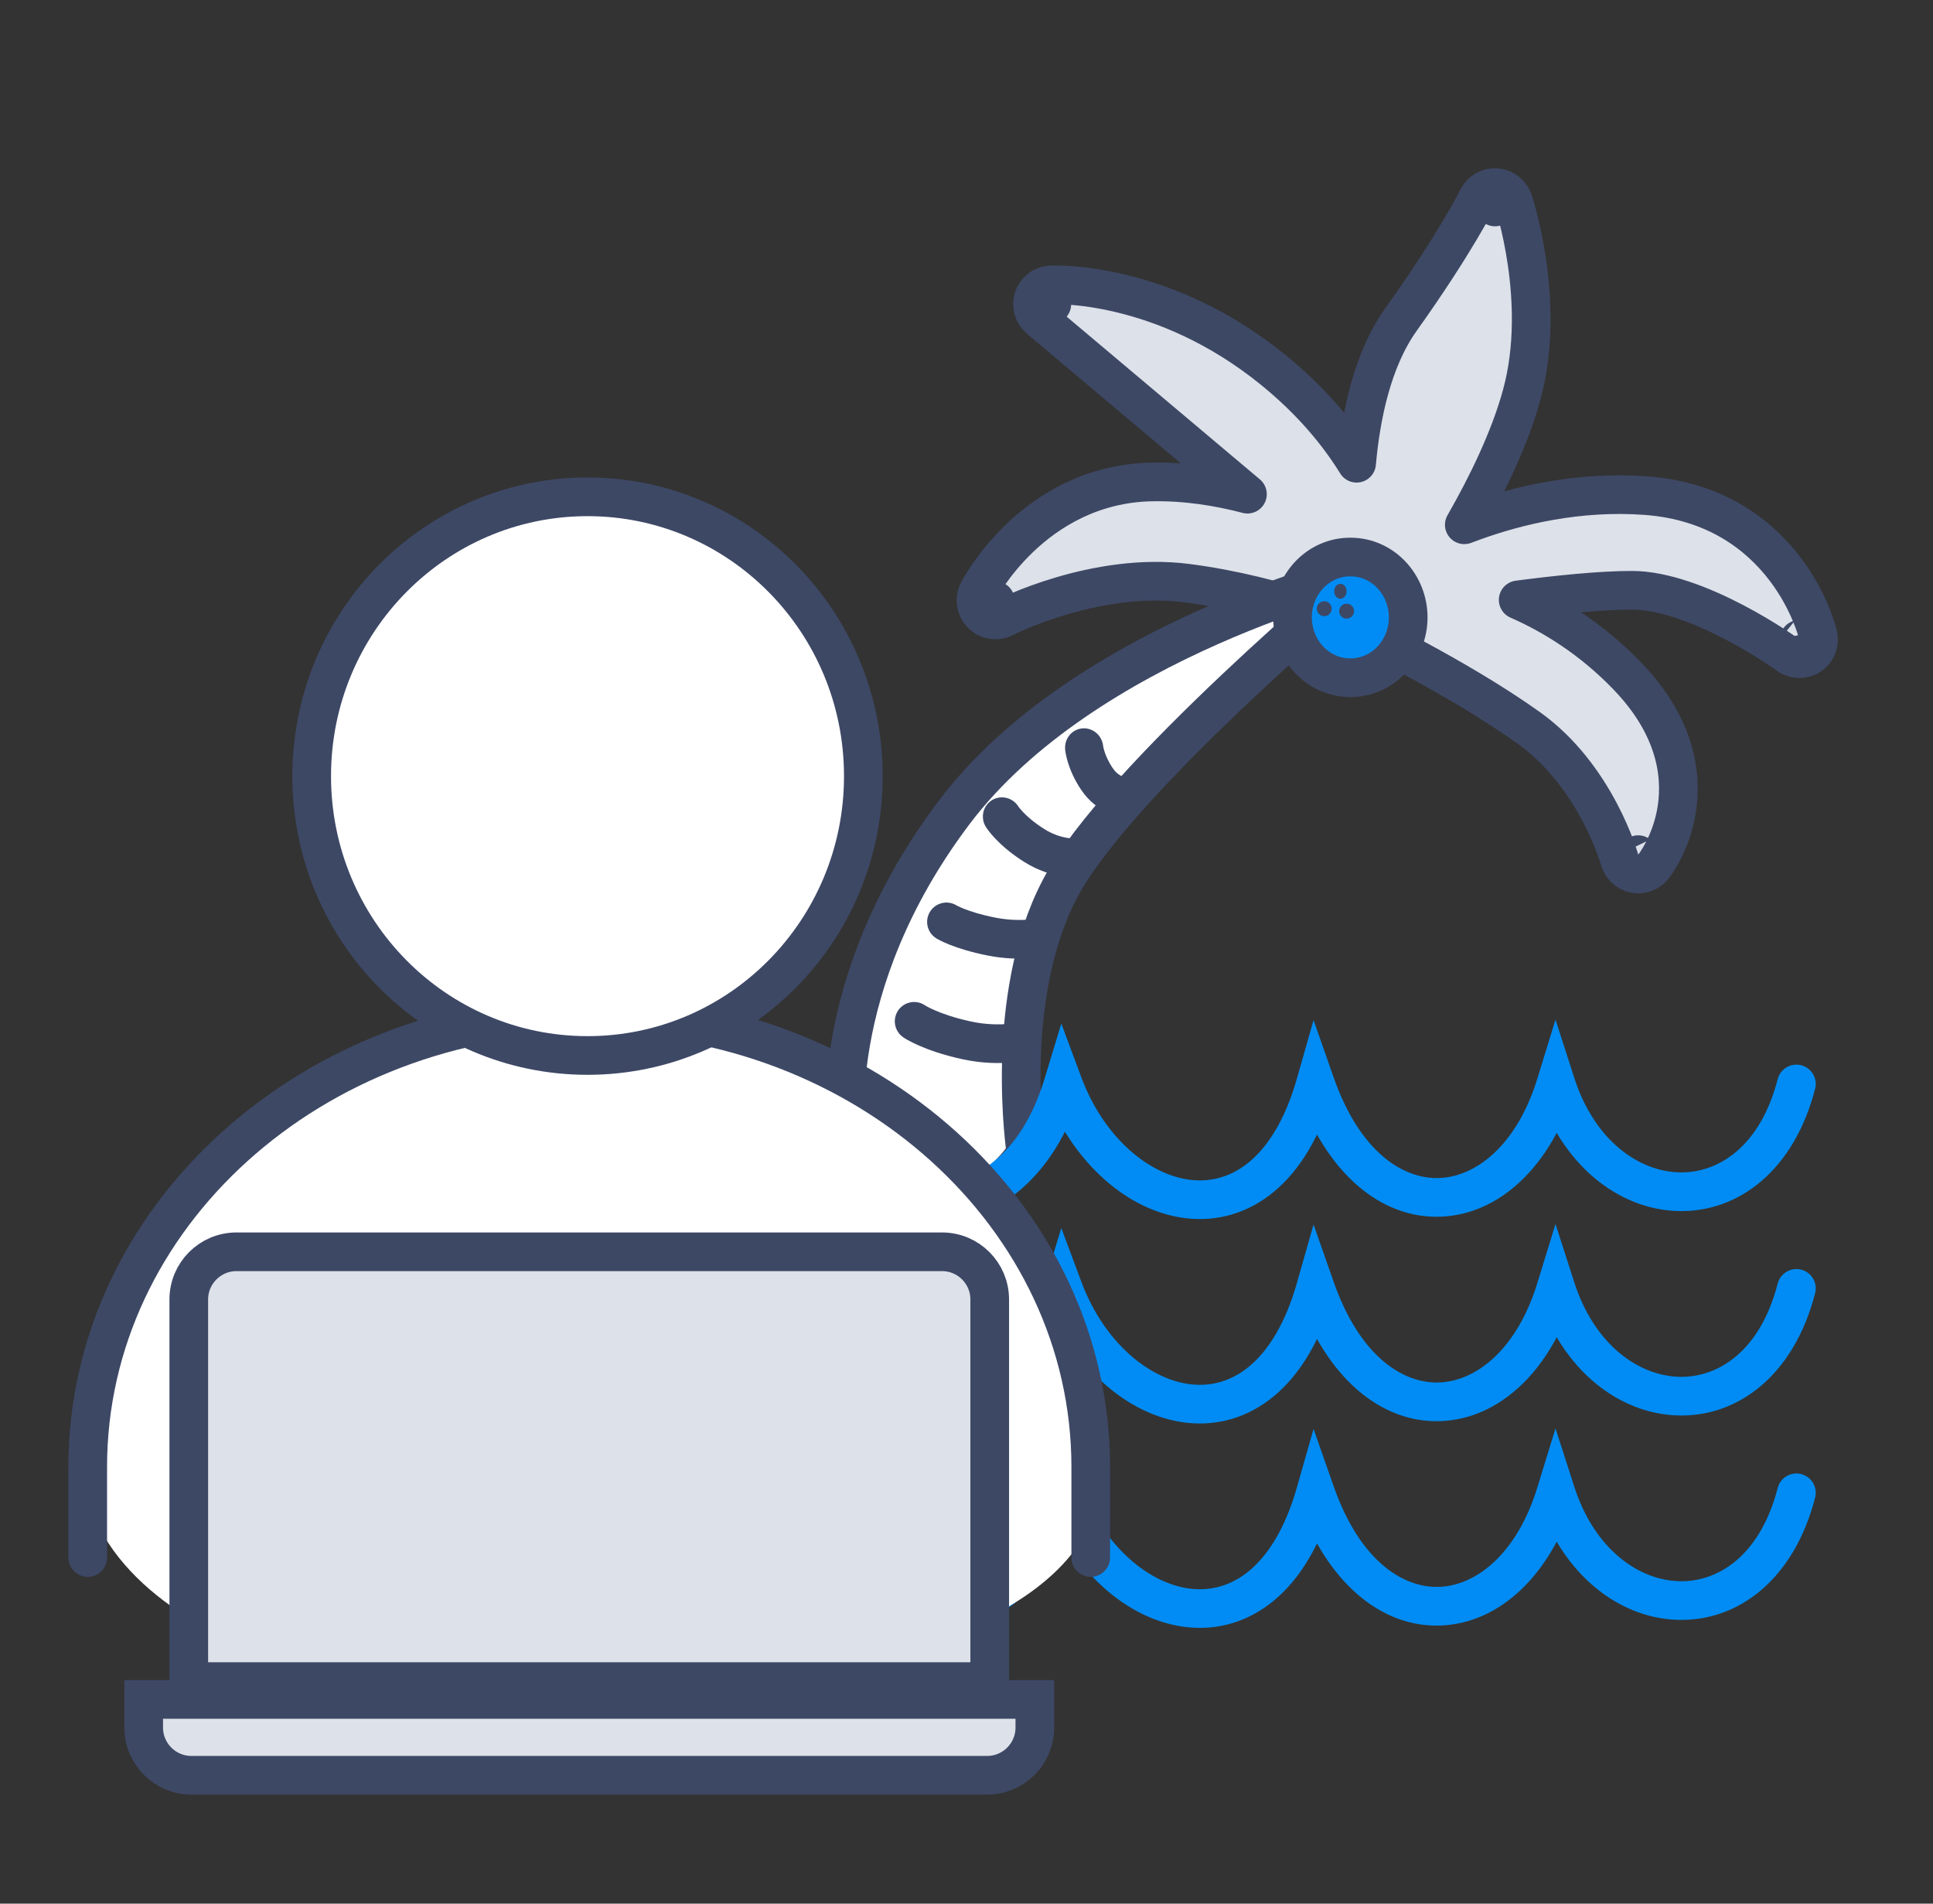
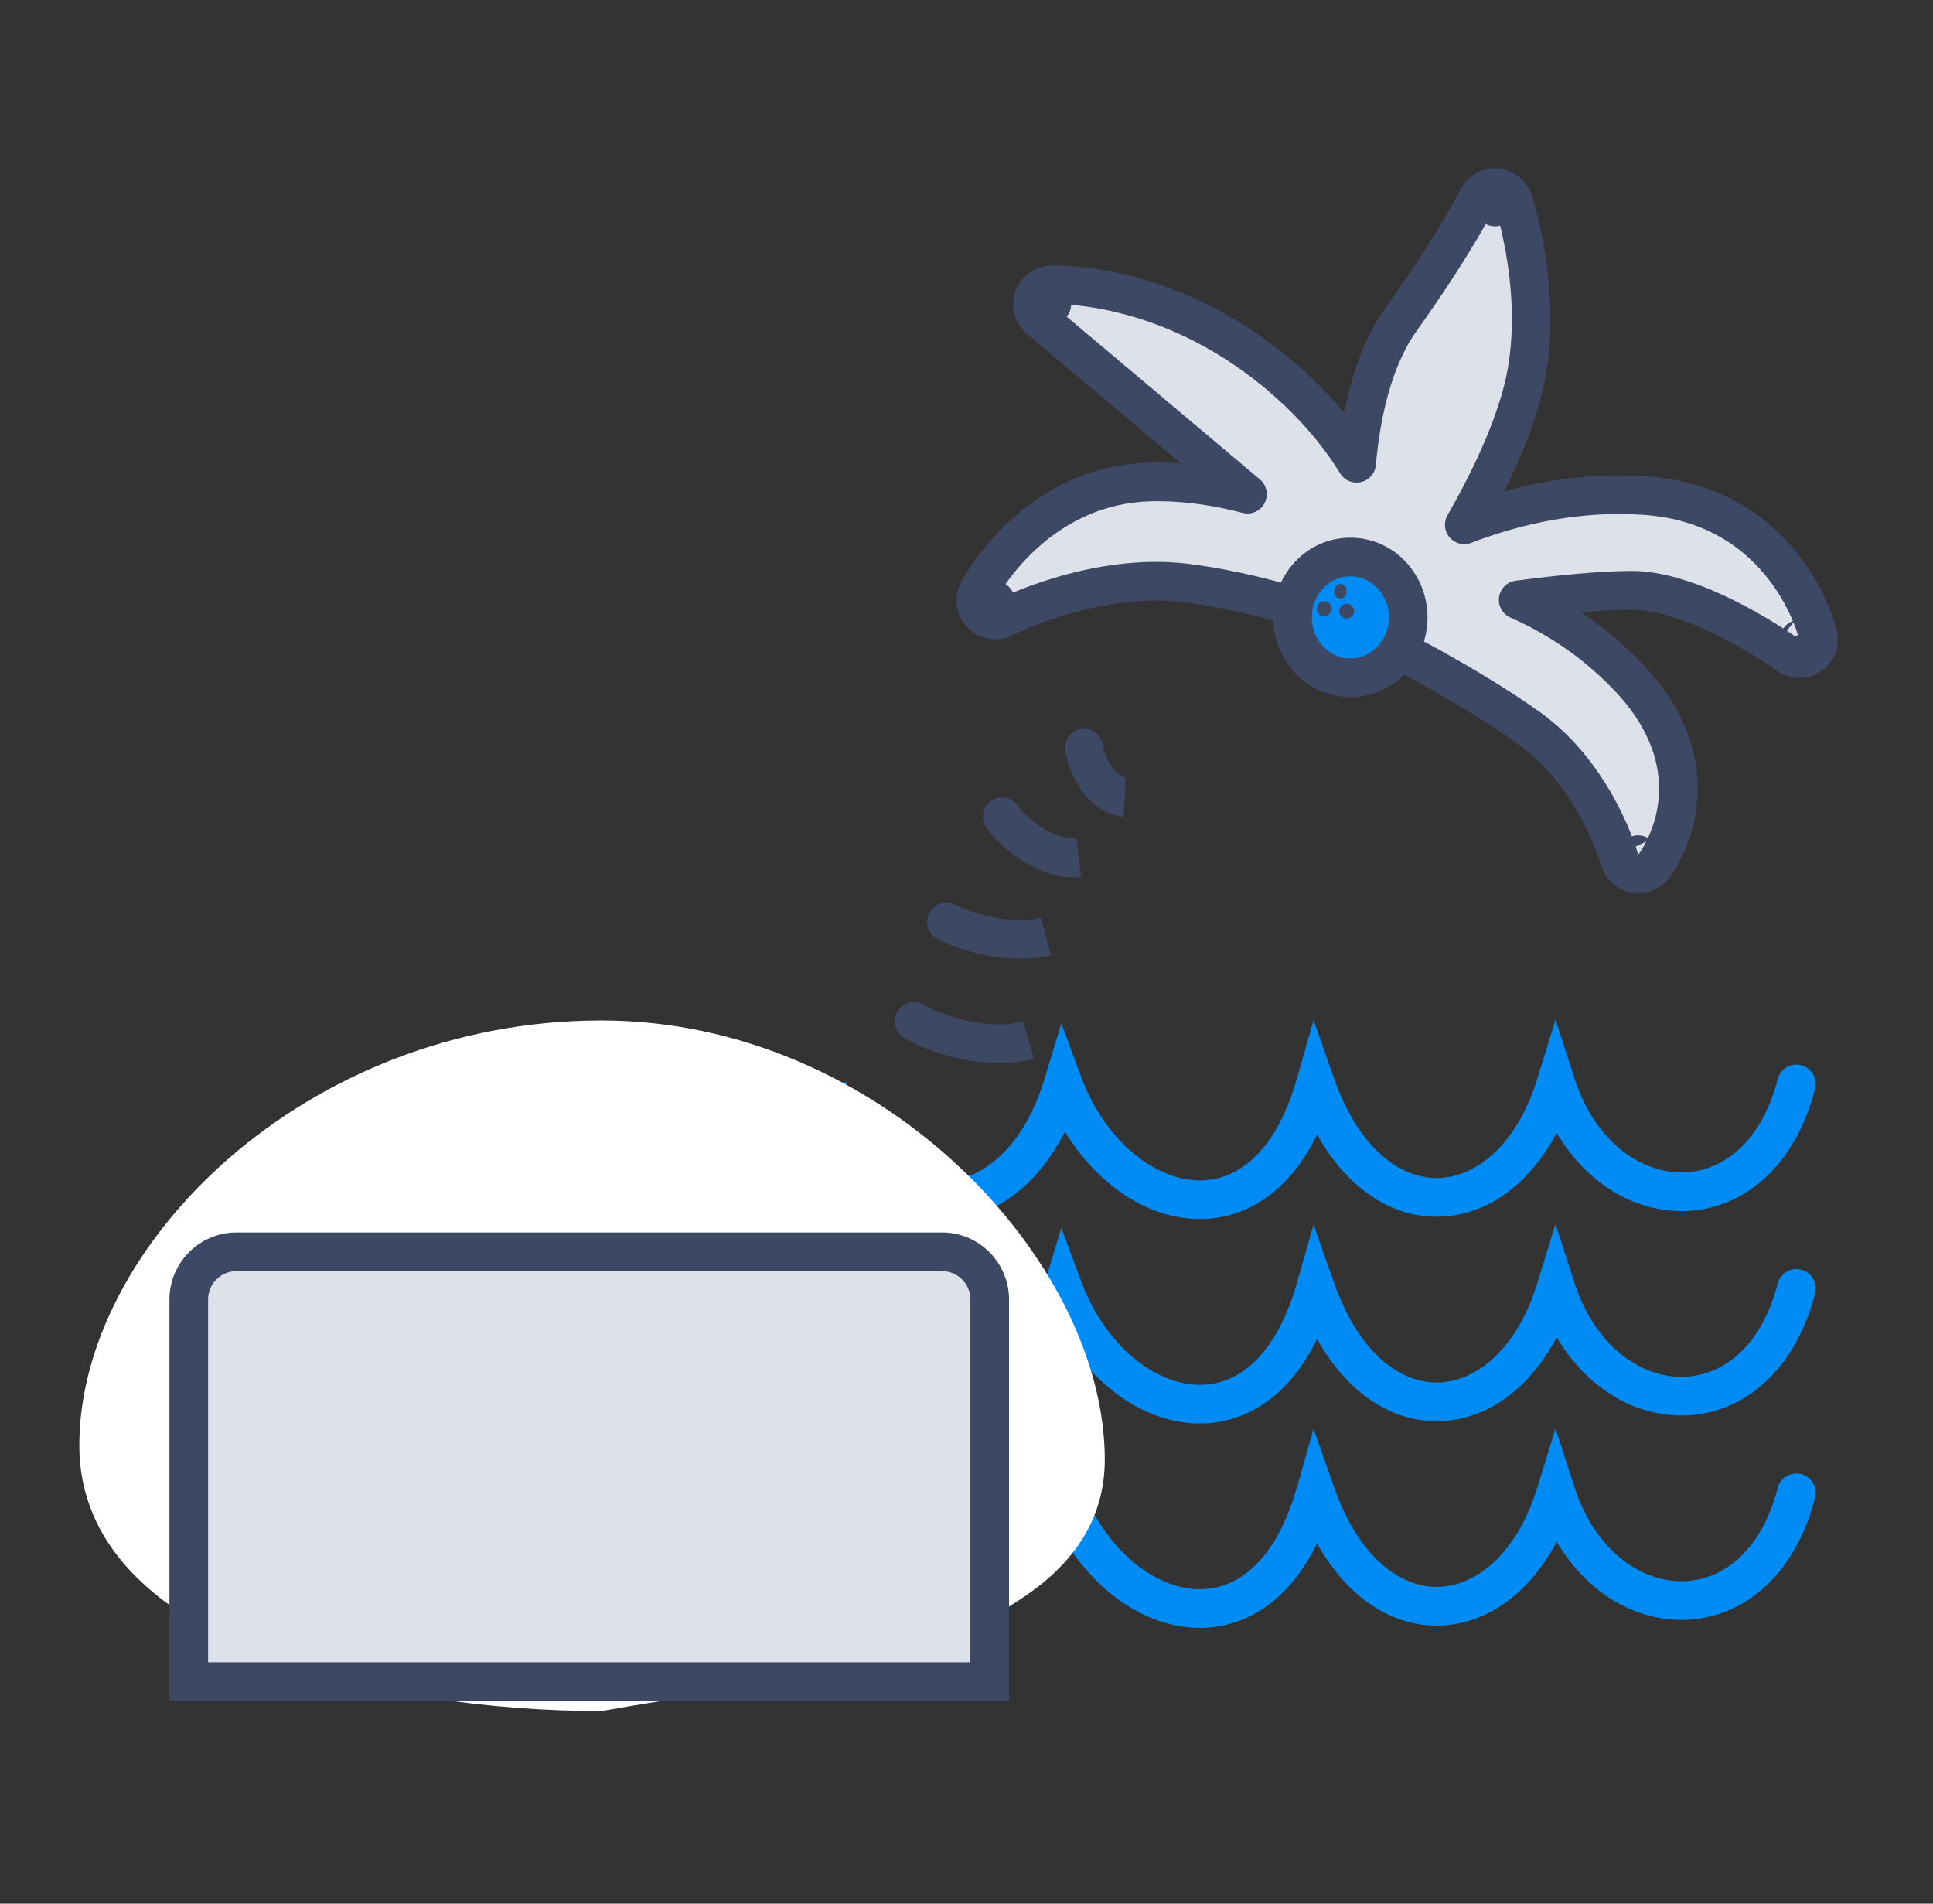
<svg xmlns="http://www.w3.org/2000/svg" width="65" height="64" viewBox="0 0 65 64" fill="none">
  <rect x="0" y="0" width="65" height="64" fill="#333333" stroke="none" />
  <g id="Frame 298">
    <g id="Group 180">
      <g id="Group 178">
        <path id="Vector 115" d="M49.688 6.667L49.689 6.666L49.689 6.666L49.689 6.666C49.689 6.666 49.689 6.666 49.689 6.666C49.805 6.43 50.051 6.288 50.314 6.308C50.577 6.328 50.803 6.505 50.887 6.756L50.272 6.958C50.887 6.756 50.887 6.756 50.887 6.756L50.887 6.757L50.887 6.758L50.888 6.761L50.891 6.77L50.902 6.803C50.91 6.831 50.923 6.87 50.938 6.92C50.968 7.021 51.008 7.166 51.055 7.348C51.147 7.712 51.261 8.226 51.349 8.836C51.523 10.045 51.603 11.674 51.175 13.252C50.758 14.788 49.963 16.373 49.289 17.555C49.273 17.585 49.256 17.614 49.239 17.643C49.344 17.603 49.453 17.562 49.566 17.522C51.034 16.993 53.079 16.497 55.342 16.662C57.706 16.835 59.168 18 60.025 19.129C60.449 19.687 60.723 20.232 60.892 20.639C60.977 20.843 61.036 21.014 61.075 21.137C61.094 21.199 61.108 21.249 61.118 21.285C61.123 21.302 61.127 21.317 61.13 21.328L61.133 21.342L61.134 21.346L61.134 21.348L61.135 21.349C61.135 21.349 61.135 21.35 60.504 21.494L61.135 21.35C61.197 21.615 61.09 21.889 60.865 22.038C60.64 22.188 60.345 22.18 60.125 22.02L60.125 22.02L60.124 22.019L60.119 22.015L60.096 21.999C60.074 21.983 60.042 21.96 59.999 21.931C59.913 21.871 59.786 21.785 59.625 21.681C59.303 21.474 58.848 21.197 58.321 20.921C57.24 20.355 55.95 19.845 54.876 19.845C53.814 19.845 52.357 19.996 51.051 20.168C52.19 20.668 53.507 21.465 54.726 22.732C56.299 24.367 56.57 25.959 56.389 27.176C56.3 27.768 56.108 28.25 55.938 28.584C55.852 28.752 55.772 28.885 55.71 28.979C55.679 29.026 55.653 29.063 55.633 29.09C55.623 29.104 55.615 29.115 55.609 29.123L55.6 29.134L55.597 29.138L55.596 29.14L55.595 29.14C55.595 29.141 55.595 29.141 55.085 28.733L55.595 29.141C55.443 29.332 55.197 29.421 54.956 29.37C54.717 29.319 54.525 29.137 54.46 28.9L54.46 28.899L54.459 28.897L54.453 28.878C54.448 28.86 54.439 28.831 54.427 28.792C54.403 28.716 54.364 28.601 54.31 28.456C54.202 28.167 54.033 27.76 53.789 27.301C53.3 26.376 52.531 25.272 51.398 24.465C50.184 23.6 48.759 22.777 47.628 22.167C47.064 21.863 46.578 21.613 46.232 21.44C46.06 21.354 45.922 21.286 45.829 21.241C45.782 21.218 45.746 21.201 45.722 21.189L45.696 21.176L45.694 21.175L45.675 21.167C45.657 21.159 45.629 21.147 45.592 21.131C45.517 21.1 45.406 21.053 45.261 20.996C44.971 20.881 44.548 20.723 44.023 20.551C42.971 20.207 41.52 19.812 39.914 19.605C38.38 19.408 36.847 19.692 35.676 20.04C35.094 20.212 34.612 20.398 34.278 20.539C34.11 20.61 33.98 20.669 33.893 20.71C33.85 20.73 33.818 20.746 33.797 20.757L33.774 20.768L33.77 20.77L33.77 20.77L33.769 20.77L33.769 20.77C33.769 20.77 33.769 20.77 33.769 20.77C33.519 20.9 33.213 20.851 33.012 20.649C32.811 20.448 32.762 20.141 32.89 19.889L33.468 20.191C32.89 19.889 32.89 19.889 32.891 19.889L32.891 19.888L32.892 19.887L32.894 19.883L32.899 19.872C32.904 19.863 32.91 19.851 32.918 19.836C32.935 19.807 32.958 19.766 32.988 19.715C33.047 19.613 33.135 19.472 33.251 19.304C33.483 18.97 33.833 18.524 34.305 18.074C35.25 17.176 36.714 16.242 38.724 16.203C39.867 16.18 40.968 16.357 41.947 16.614L34.955 10.726C34.75 10.553 34.669 10.274 34.752 10.021C34.835 9.767 35.064 9.592 35.33 9.579L35.369 10.229C35.33 9.579 35.33 9.579 35.33 9.579L35.331 9.578L35.333 9.578L35.337 9.578L35.349 9.578C35.359 9.577 35.372 9.577 35.388 9.577C35.421 9.576 35.467 9.575 35.525 9.576C35.641 9.577 35.805 9.581 36.012 9.597C36.426 9.628 37.008 9.701 37.706 9.869C39.101 10.205 40.957 10.923 42.825 12.444C44.127 13.504 45.014 14.596 45.618 15.574C45.76 14 46.137 12.107 47.106 10.749C48.04 9.44 48.689 8.412 49.103 7.715C49.31 7.366 49.459 7.1 49.554 6.923C49.602 6.835 49.636 6.768 49.659 6.725C49.67 6.704 49.678 6.688 49.683 6.678L49.688 6.667Z" fill="#DDE1E9" stroke="#3D4865" stroke-width="1.3" stroke-linejoin="round" />
-         <path id="Vector 116" d="M32.082 27.318C36.498 21.465 45.951 19.21 45.951 19.21C45.951 19.21 37.579 26.195 35.642 29.882C33.706 33.57 34.5 38.767 34.5 38.767C34.5 38.767 33.33 40.814 30.739 40.605C28.148 40.397 28.454 38.377 28.454 38.377C28.454 38.377 27.665 33.172 32.082 27.318Z" fill="white" stroke="#3D4865" stroke-width="1.3" />
        <path id="Vector 117" d="M30.372 34.873C30.076 34.67 30 34.266 30.203 33.969C30.406 33.673 30.811 33.598 31.107 33.801L30.372 34.873ZM34.584 34.971C34.768 35.594 34.768 35.594 34.768 35.594C34.768 35.594 34.767 35.594 34.767 35.594C34.767 35.594 34.767 35.594 34.767 35.595C34.766 35.595 34.765 35.595 34.764 35.595C34.763 35.596 34.761 35.596 34.759 35.597C34.755 35.598 34.751 35.599 34.745 35.601C34.734 35.604 34.719 35.608 34.701 35.612C34.664 35.621 34.615 35.633 34.553 35.645C34.428 35.67 34.254 35.699 34.04 35.718C33.612 35.756 33.017 35.756 32.337 35.605L32.618 34.336C33.142 34.452 33.601 34.452 33.925 34.423C34.086 34.409 34.213 34.388 34.296 34.371C34.337 34.363 34.367 34.356 34.385 34.351C34.394 34.349 34.4 34.347 34.402 34.347C34.403 34.346 34.404 34.346 34.403 34.346C34.403 34.346 34.403 34.346 34.402 34.347C34.402 34.347 34.401 34.347 34.401 34.347C34.401 34.347 34.401 34.347 34.401 34.347C34.4 34.347 34.4 34.347 34.4 34.347C34.4 34.347 34.4 34.347 34.584 34.971ZM32.337 35.605C31.694 35.463 31.218 35.291 30.895 35.149C30.734 35.078 30.611 35.014 30.524 34.966C30.481 34.942 30.447 34.921 30.422 34.906C30.409 34.898 30.398 34.891 30.39 34.886C30.386 34.883 30.382 34.88 30.379 34.878C30.378 34.877 30.376 34.876 30.375 34.876C30.375 34.875 30.374 34.875 30.373 34.874C30.373 34.874 30.373 34.874 30.372 34.874C30.372 34.874 30.372 34.873 30.372 34.873C30.372 34.873 30.372 34.873 30.739 34.337C31.107 33.801 31.107 33.801 31.107 33.801C31.107 33.801 31.106 33.801 31.106 33.801C31.106 33.8 31.106 33.8 31.106 33.8C31.105 33.8 31.105 33.8 31.104 33.799C31.104 33.799 31.103 33.798 31.102 33.798C31.102 33.797 31.101 33.797 31.101 33.797C31.101 33.797 31.104 33.799 31.108 33.801C31.116 33.807 31.133 33.817 31.159 33.831C31.21 33.86 31.296 33.905 31.419 33.959C31.665 34.067 32.059 34.212 32.618 34.336L32.337 35.605Z" fill="#3D4865" />
        <path id="Vector 118" d="M33.15 27.799C32.96 27.491 33.052 27.09 33.355 26.902C33.658 26.715 34.058 26.812 34.248 27.12L33.15 27.799ZM36.276 28.839C36.359 29.487 36.359 29.487 36.359 29.487C36.359 29.487 36.358 29.487 36.358 29.487C36.358 29.487 36.358 29.487 36.357 29.487C36.356 29.487 36.356 29.487 36.355 29.487C36.353 29.487 36.351 29.488 36.349 29.488C36.345 29.488 36.34 29.489 36.334 29.489C36.323 29.49 36.309 29.491 36.292 29.492C36.259 29.494 36.215 29.496 36.161 29.496C36.054 29.497 35.908 29.49 35.734 29.464C35.386 29.412 34.921 29.282 34.436 28.975L35.115 27.872C35.418 28.064 35.704 28.142 35.909 28.173C36.012 28.189 36.093 28.192 36.144 28.192C36.169 28.192 36.187 28.191 36.196 28.19C36.2 28.19 36.202 28.19 36.202 28.19C36.201 28.19 36.2 28.19 36.199 28.19C36.198 28.19 36.197 28.19 36.196 28.19C36.196 28.191 36.195 28.191 36.195 28.191C36.194 28.191 36.194 28.191 36.194 28.191C36.194 28.191 36.193 28.191 36.193 28.191C36.193 28.191 36.193 28.191 36.276 28.839ZM34.436 28.975C33.993 28.695 33.682 28.419 33.477 28.203C33.374 28.096 33.297 28.003 33.244 27.933C33.218 27.898 33.197 27.869 33.181 27.846C33.173 27.835 33.167 27.825 33.162 27.817C33.159 27.813 33.157 27.81 33.155 27.807C33.154 27.805 33.153 27.804 33.152 27.802C33.152 27.802 33.151 27.801 33.151 27.8C33.151 27.8 33.15 27.8 33.15 27.799C33.15 27.799 33.15 27.799 33.15 27.799C33.15 27.799 33.15 27.799 33.699 27.459C34.248 27.12 34.248 27.12 34.247 27.12C34.247 27.12 34.247 27.119 34.247 27.119C34.247 27.119 34.247 27.119 34.247 27.119C34.246 27.118 34.246 27.117 34.246 27.117C34.245 27.116 34.245 27.115 34.244 27.115C34.243 27.113 34.243 27.113 34.243 27.112C34.242 27.111 34.242 27.112 34.244 27.114C34.247 27.119 34.255 27.13 34.267 27.146C34.293 27.179 34.338 27.235 34.405 27.306C34.541 27.447 34.768 27.653 35.115 27.872L34.436 28.975Z" fill="#3D4865" />
        <path id="Vector 119" d="M35.817 25.196C35.785 24.834 36.045 24.517 36.399 24.488C36.752 24.459 37.064 24.73 37.096 25.092L35.817 25.196ZM37.818 26.801C37.786 27.458 37.786 27.458 37.786 27.458C37.785 27.458 37.785 27.457 37.785 27.457C37.785 27.457 37.784 27.457 37.784 27.457C37.783 27.457 37.782 27.457 37.781 27.457C37.779 27.457 37.777 27.457 37.775 27.457C37.77 27.456 37.765 27.456 37.759 27.456C37.748 27.454 37.734 27.453 37.719 27.451C37.688 27.447 37.649 27.441 37.602 27.431C37.51 27.411 37.389 27.377 37.252 27.317C36.974 27.195 36.636 26.969 36.36 26.56L37.415 25.821C37.529 25.99 37.656 26.069 37.746 26.108C37.792 26.129 37.83 26.139 37.852 26.143C37.862 26.146 37.868 26.146 37.868 26.146C37.868 26.146 37.867 26.146 37.864 26.146C37.862 26.146 37.86 26.146 37.858 26.145C37.856 26.145 37.855 26.145 37.854 26.145C37.853 26.145 37.852 26.145 37.852 26.145C37.851 26.145 37.851 26.145 37.85 26.145C37.85 26.145 37.85 26.145 37.85 26.145C37.849 26.145 37.849 26.145 37.818 26.801ZM36.36 26.56C36.124 26.211 35.99 25.888 35.914 25.644C35.876 25.522 35.853 25.42 35.838 25.343C35.831 25.305 35.826 25.273 35.823 25.248C35.821 25.236 35.82 25.225 35.819 25.216C35.818 25.212 35.818 25.208 35.818 25.204C35.818 25.203 35.817 25.201 35.817 25.2C35.817 25.199 35.817 25.198 35.817 25.198C35.817 25.197 35.817 25.197 35.817 25.197C35.817 25.196 35.817 25.196 35.817 25.196C35.817 25.196 35.817 25.196 36.456 25.144C37.096 25.092 37.096 25.091 37.096 25.091C37.096 25.091 37.096 25.091 37.096 25.091C37.096 25.09 37.096 25.09 37.096 25.09C37.096 25.089 37.096 25.089 37.096 25.088C37.096 25.087 37.096 25.086 37.096 25.085C37.096 25.084 37.095 25.083 37.095 25.082C37.095 25.08 37.095 25.08 37.095 25.082C37.096 25.085 37.097 25.094 37.1 25.109C37.105 25.138 37.117 25.189 37.138 25.257C37.18 25.392 37.261 25.593 37.415 25.821L36.36 26.56Z" fill="#3D4865" />
        <path id="Vector 120" d="M31.486 31.548C31.18 31.36 31.084 30.96 31.272 30.654C31.459 30.348 31.86 30.252 32.166 30.44L31.486 31.548ZM35.169 31.487C35.335 32.115 35.335 32.115 35.335 32.115C35.335 32.115 35.334 32.115 35.334 32.116C35.334 32.116 35.334 32.116 35.334 32.116C35.333 32.116 35.332 32.116 35.332 32.116C35.33 32.117 35.329 32.117 35.327 32.117C35.324 32.118 35.319 32.119 35.314 32.121C35.304 32.123 35.291 32.126 35.275 32.13C35.243 32.137 35.2 32.146 35.145 32.156C35.036 32.175 34.884 32.198 34.697 32.213C34.324 32.242 33.804 32.242 33.211 32.124L33.464 30.849C33.917 30.939 34.314 30.939 34.594 30.917C34.734 30.906 34.843 30.889 34.915 30.876C34.95 30.87 34.976 30.865 34.991 30.861C34.998 30.86 35.003 30.858 35.005 30.858C35.006 30.858 35.007 30.858 35.006 30.858C35.006 30.858 35.006 30.858 35.005 30.858C35.005 30.858 35.005 30.858 35.004 30.858C35.004 30.858 35.004 30.858 35.004 30.858C35.003 30.858 35.003 30.858 35.003 30.858C35.003 30.858 35.003 30.858 35.169 31.487ZM33.211 32.124C32.65 32.013 32.234 31.879 31.951 31.768C31.809 31.712 31.701 31.662 31.624 31.623C31.585 31.604 31.555 31.588 31.532 31.575C31.52 31.569 31.511 31.563 31.503 31.559C31.499 31.556 31.496 31.554 31.493 31.553C31.492 31.552 31.49 31.551 31.489 31.55C31.489 31.55 31.488 31.549 31.488 31.549C31.487 31.549 31.487 31.549 31.487 31.549C31.486 31.549 31.486 31.549 31.486 31.548C31.486 31.548 31.486 31.548 31.826 30.994C32.166 30.44 32.166 30.44 32.165 30.44C32.165 30.44 32.165 30.44 32.165 30.44C32.165 30.439 32.164 30.439 32.164 30.439C32.164 30.439 32.163 30.439 32.163 30.439C32.162 30.438 32.162 30.438 32.161 30.437C32.16 30.437 32.159 30.436 32.159 30.436C32.159 30.436 32.16 30.437 32.164 30.439C32.17 30.442 32.184 30.45 32.206 30.461C32.248 30.482 32.322 30.516 32.427 30.558C32.638 30.641 32.979 30.753 33.464 30.849L33.211 32.124Z" fill="#3D4865" />
        <path id="Ellipse 88" d="M45.408 22.785C44.295 22.785 43.462 21.838 43.462 20.756C43.462 19.674 44.295 18.727 45.408 18.727C46.52 18.727 47.353 19.674 47.353 20.756C47.353 21.838 46.52 22.785 45.408 22.785Z" fill="#008CF4" stroke="#3D4865" stroke-width="1.3" />
        <ellipse id="Ellipse 89" cx="0.209" cy="0.251" rx="0.209" ry="0.251" transform="matrix(-1 0 0 1 45.282 19.628)" fill="#3D4865" />
        <ellipse id="Ellipse 90" cx="0.251" cy="0.251" rx="0.251" ry="0.251" transform="matrix(-1 0 0 1 45.533 20.296)" fill="#3D4865" />
        <ellipse id="Ellipse 91" cx="0.251" cy="0.251" rx="0.251" ry="0.251" transform="matrix(-1 0 0 1 44.78 20.213)" fill="#3D4865" />
      </g>
      <path id="Vector 124" d="M61.036 36.605C61.126 36.258 60.917 35.903 60.569 35.813C60.222 35.724 59.867 35.933 59.778 36.28L61.036 36.605ZM35.751 36.443L36.36 36.216L35.688 34.412L35.129 36.254L35.751 36.443ZM44.234 36.443L44.848 36.228L44.17 34.295L43.609 36.265L44.234 36.443ZM52.321 36.443L52.939 36.243L52.306 34.278L51.699 36.252L52.321 36.443ZM35.129 36.254C34.318 38.929 32.678 39.837 31.363 39.745C30.028 39.651 28.684 38.512 28.457 36.374L27.165 36.511C27.445 39.162 29.2 40.896 31.272 41.042C33.365 41.189 35.441 39.703 36.373 36.632L35.129 36.254ZM43.609 36.265C43.212 37.661 42.629 38.548 42.011 39.062C41.403 39.568 40.726 39.744 40.046 39.668C38.653 39.511 37.12 38.256 36.36 36.216L35.142 36.67C36.019 39.024 37.884 40.733 39.901 40.959C40.926 41.075 41.958 40.798 42.843 40.061C43.718 39.333 44.413 38.189 44.859 36.621L43.609 36.265ZM59.778 36.28C59.187 38.567 57.761 39.454 56.456 39.415C55.113 39.376 53.62 38.354 52.939 36.243L51.702 36.642C52.515 39.164 54.415 40.656 56.418 40.715C58.458 40.775 60.329 39.345 61.036 36.605L59.778 36.28ZM51.699 36.252C51.001 38.526 49.618 39.562 48.393 39.605C47.186 39.648 45.727 38.736 44.848 36.228L43.621 36.658C44.603 39.458 46.441 40.975 48.438 40.905C50.417 40.835 52.148 39.217 52.942 36.634L51.699 36.252Z" fill="#008CF4" />
      <path id="Vector 125" d="M61.036 50.35C61.126 50.003 60.917 49.648 60.569 49.558C60.222 49.469 59.867 49.678 59.778 50.025L61.036 50.35ZM35.751 50.188L36.36 49.961L35.688 48.157L35.129 49.999L35.751 50.188ZM44.234 50.188L44.848 49.973L44.17 48.04L43.609 50.01L44.234 50.188ZM52.321 50.188L52.939 49.988L52.306 48.023L51.699 49.997L52.321 50.188ZM35.129 49.999C34.318 52.674 32.678 53.582 31.363 53.49C30.028 53.396 28.684 52.257 28.457 50.119L27.165 50.256C27.445 52.907 29.2 54.641 31.272 54.786C33.365 54.934 35.441 53.447 36.373 50.377L35.129 49.999ZM43.609 50.01C43.212 51.406 42.629 52.292 42.011 52.807C41.403 53.313 40.726 53.489 40.046 53.413C38.653 53.256 37.12 52.001 36.36 49.961L35.142 50.415C36.019 52.769 37.884 54.477 39.901 54.704C40.926 54.82 41.958 54.542 42.843 53.806C43.718 53.078 44.413 51.934 44.859 50.366L43.609 50.01ZM59.778 50.025C59.187 52.312 57.761 53.199 56.456 53.16C55.113 53.12 53.62 52.099 52.939 49.988L51.702 50.387C52.515 52.909 54.415 54.401 56.418 54.459C58.458 54.52 60.329 53.09 61.036 50.35L59.778 50.025ZM51.699 49.997C51.001 52.271 49.618 53.307 48.393 53.35C47.186 53.393 45.727 52.481 44.848 49.973L43.621 50.403C44.603 53.203 46.441 54.72 48.438 54.65C50.417 54.58 52.148 52.962 52.942 50.379L51.699 49.997Z" fill="#008CF4" />
      <path id="Vector 126" d="M61.036 43.478C61.126 43.131 60.917 42.776 60.569 42.686C60.222 42.597 59.867 42.806 59.778 43.153L61.036 43.478ZM35.751 43.316L36.36 43.089L35.688 41.285L35.129 43.127L35.751 43.316ZM44.234 43.316L44.848 43.101L44.17 41.168L43.609 43.138L44.234 43.316ZM52.321 43.316L52.939 43.116L52.306 41.151L51.699 43.125L52.321 43.316ZM35.129 43.127C34.318 45.802 32.678 46.71 31.363 46.618C30.028 46.524 28.684 45.385 28.457 43.247L27.165 43.384C27.445 46.035 29.2 47.769 31.272 47.914C33.365 48.061 35.441 46.575 36.373 43.504L35.129 43.127ZM43.609 43.138C43.212 44.534 42.629 45.42 42.011 45.935C41.403 46.441 40.726 46.617 40.046 46.54C38.653 46.384 37.12 45.129 36.36 43.089L35.142 43.543C36.019 45.897 37.884 47.605 39.901 47.832C40.926 47.948 41.958 47.67 42.843 46.934C43.718 46.206 44.413 45.062 44.859 43.494L43.609 43.138ZM59.778 43.153C59.187 45.44 57.761 46.327 56.456 46.288C55.113 46.248 53.62 45.227 52.939 43.116L51.702 43.515C52.515 46.036 54.415 47.528 56.418 47.587C58.458 47.648 60.329 46.218 61.036 43.478L59.778 43.153ZM51.699 43.125C51.001 45.399 49.618 46.435 48.393 46.478C47.186 46.521 45.727 45.609 44.848 43.101L43.621 43.531C44.603 46.331 46.441 47.848 48.438 47.778C50.417 47.708 52.148 46.09 52.942 43.507L51.699 43.125Z" fill="#008CF4" />
      <g id="Group 110">
        <path id="Ellipse 58" d="M37.15 49.069C37.15 50.256 36.783 51.255 36.148 52.103C33.302 55.904 25.059 56.653 20.223 57.527C12.926 57.527 2.667 55.291 2.667 48.593C2.667 41.896 10.237 34.308 20.223 34.308C29.594 34.308 37.15 42.371 37.15 49.069Z" fill="white" />
        <g id="Group 109">
-           <path id="Vector" d="M2.95 52.364V49.318C2.95 40.908 10.501 34.09 19.814 34.09C29.128 34.09 36.678 40.908 36.678 49.318V52.364" stroke="#3D4865" stroke-width="1.3" stroke-linecap="round" stroke-linejoin="round" />
-         </g>
+           </g>
      </g>
-       <path id="Vector_2" d="M19.756 35.485C24.879 35.485 29.031 31.281 29.031 26.094C29.031 20.907 24.879 16.703 19.756 16.703C14.634 16.703 10.481 20.907 10.481 26.094C10.481 31.281 14.634 35.485 19.756 35.485Z" fill="white" stroke="#3D4865" stroke-width="1.3" stroke-linecap="round" stroke-linejoin="round" />
-       <path id="Rectangle 87" d="M4.832 57.134H34.798V58.08C34.798 58.966 34.08 59.684 33.194 59.684H6.435C5.55 59.684 4.832 58.966 4.832 58.08V57.134Z" fill="#DDE1E9" stroke="#3D4865" stroke-width="1.3" />
      <path id="Rectangle 88" d="M33.281 56.534L6.348 56.534L6.348 43.688C6.348 42.803 7.066 42.085 7.952 42.085L31.678 42.085C32.563 42.085 33.281 42.803 33.281 43.688L33.281 56.534Z" fill="#DDE1E9" stroke="#3D4865" stroke-width="1.3" />
    </g>
  </g>
</svg>